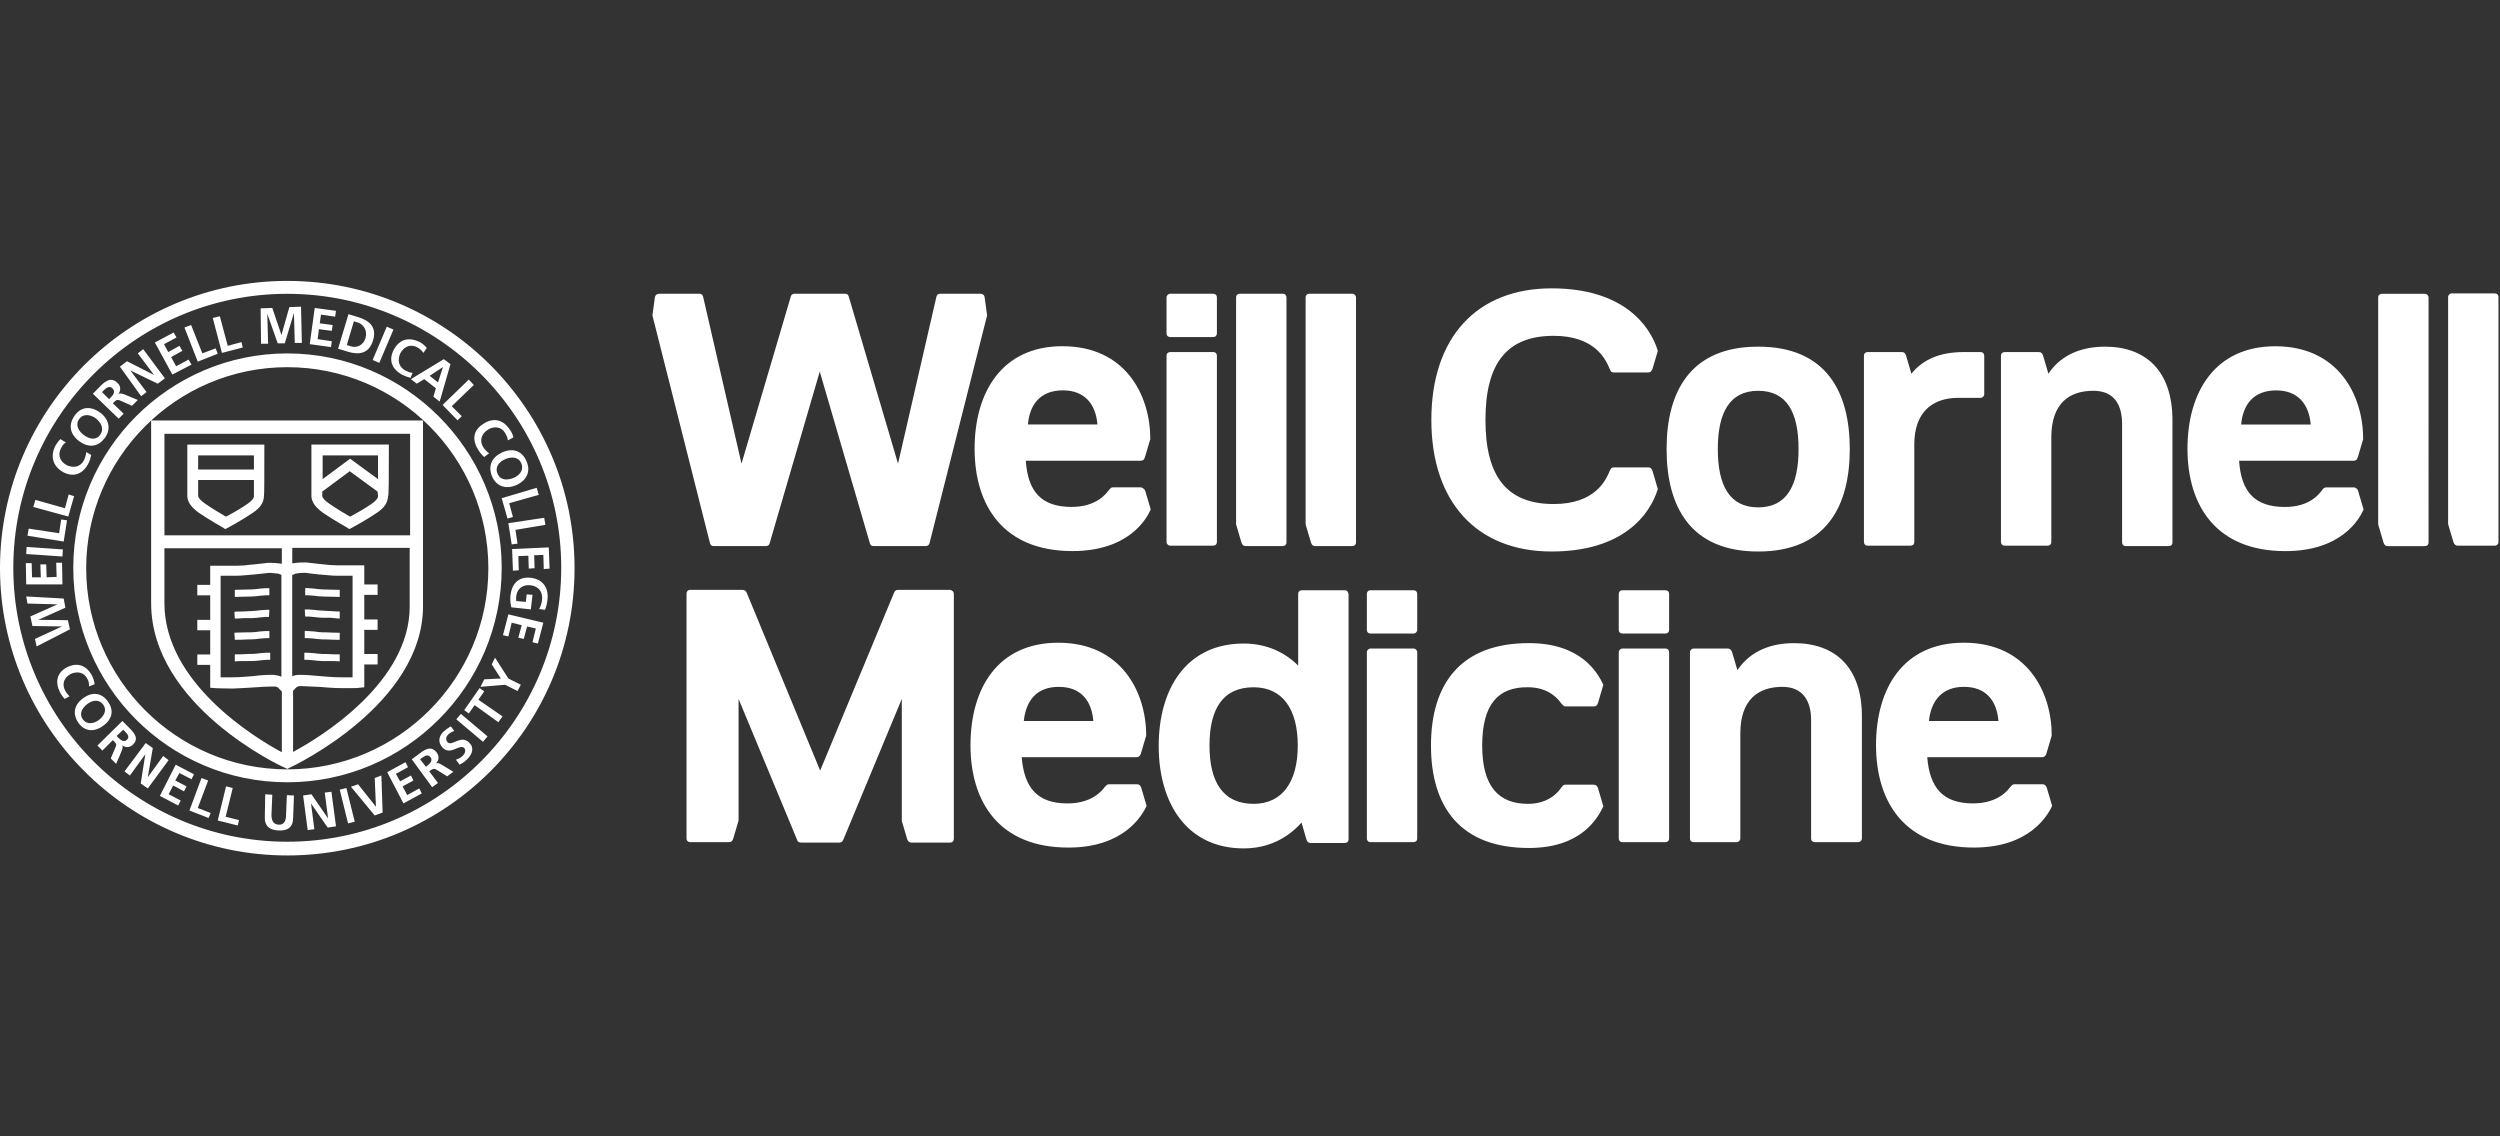
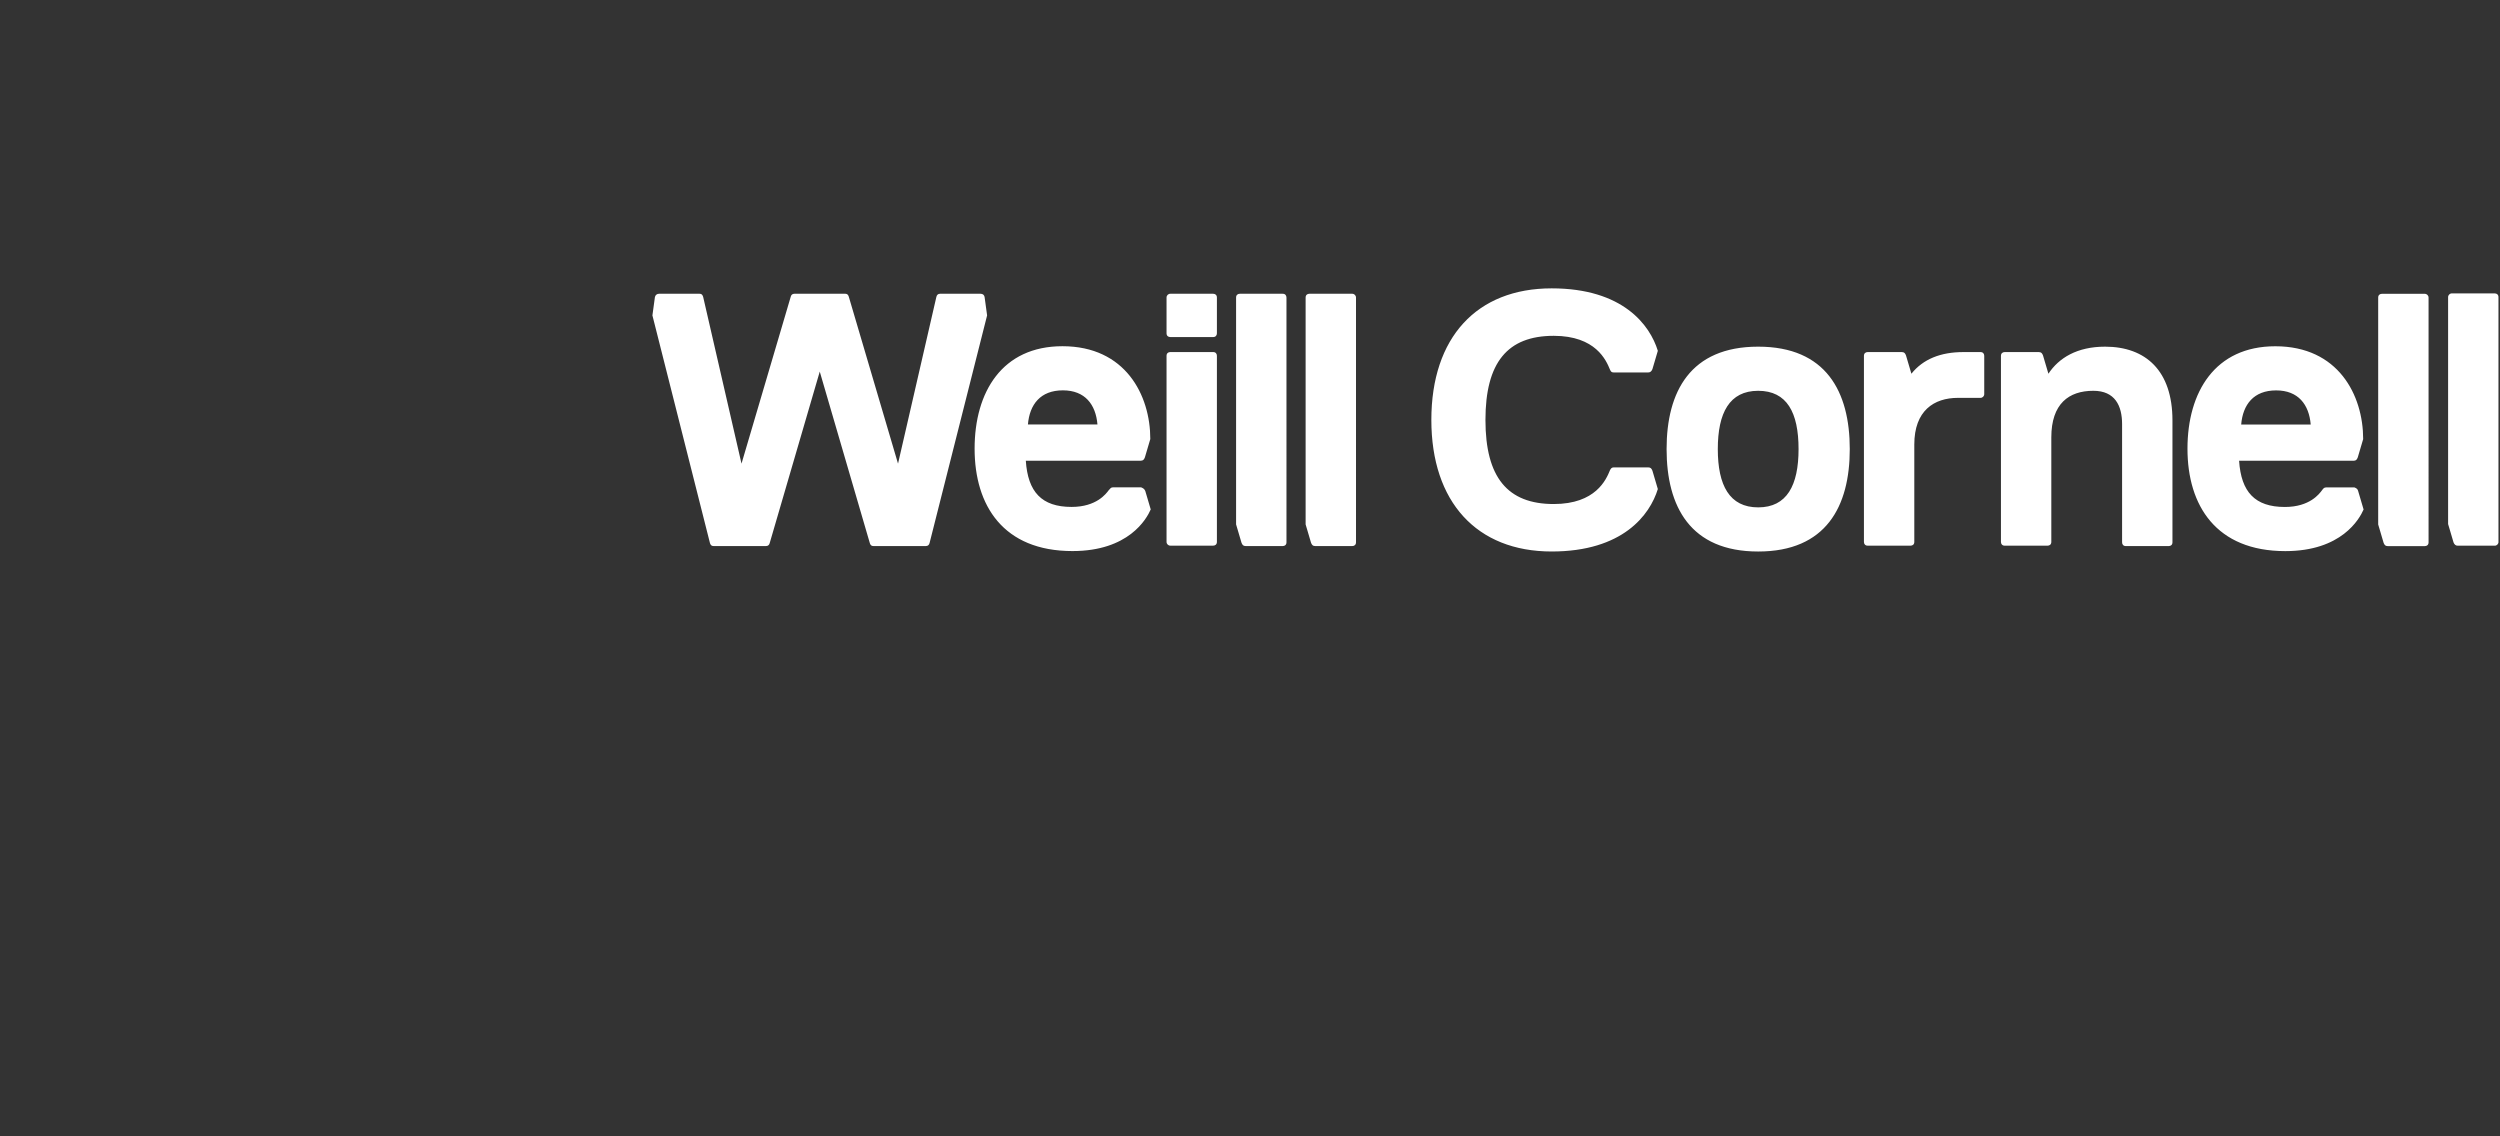
<svg xmlns="http://www.w3.org/2000/svg" id="a" viewBox="0 0 165 75">
  <rect x="0" y="0" width="165" height="75" fill="#333333" stroke="none" />
  <defs>
    <style>.b{fill:#fff;}</style>
  </defs>
-   <path class="b" d="M134.811,51.761h-1.869c-.11,0-.165,.082-.275,.192-.137,.192-.797,1.072-2.446,1.072-1.978,0-2.858-1.017-3.023-3.05h7.584c.137,0,.22-.082,.275-.22l.357-1.209c0-2.913-1.649-6.128-5.798-6.128-4.012,0-5.798,3.023-5.798,6.76,0,3.765,1.896,6.76,6.458,6.76,3.682,0,4.864-2.116,5.166-2.748l-.357-1.209c-.055-.137-.137-.22-.275-.22m-5.193-6.43c1.456,0,2.171,.907,2.281,2.253h-4.589c.137-1.319,.852-2.253,2.308-2.253m-6.732,1.951v8.051c0,.137-.11,.247-.247,.247h-2.858c-.137,0-.247-.082-.247-.247v-7.804c0-1.209-.495-2.198-1.896-2.198-1.621,0-2.775,.879-2.775,3.078v6.925c0,.137-.11,.247-.247,.247h-2.83c-.137,0-.247-.082-.247-.247v-12.283c0-.137,.11-.247,.247-.247h2.253c.137,0,.22,.082,.275,.22l.357,1.209c.687-1.044,1.896-1.786,3.737-1.786,2.72,0,4.479,1.594,4.479,4.836m-16.048-8.079c0-.137,.082-.247,.247-.247h2.83c.137,0,.247,.082,.247,.247v2.363c0,.137-.082,.247-.247,.247h-2.83c-.137,0-.247-.082-.247-.247v-2.363Zm0,16.13c0,.137,.082,.247,.247,.247h2.83c.137,0,.247-.082,.247-.247v-12.283c0-.137-.082-.247-.247-.247h-2.83c-.137,0-.247,.11-.247,.247v12.283Zm-9.013-6.128c0,2.72,1.099,3.847,3.023,3.847,1.456,0,2.061-.879,2.198-1.072,.082-.11,.137-.192,.275-.192h1.869c.137,0,.22,.082,.275,.22l.357,1.209c-.385,.797-1.456,2.748-4.919,2.748-4.479,0-6.458-2.665-6.458-6.76s1.978-6.76,6.458-6.76c3.462,0,4.534,1.951,4.919,2.748l-.357,1.209c-.055,.137-.11,.22-.275,.22h-1.869c-.11,0-.165-.082-.275-.192-.137-.192-.742-1.072-2.198-1.072-1.951-.027-3.023,1.099-3.023,3.847m-7.612-10.002c0-.137,.082-.247,.247-.247h2.83c.137,0,.247,.082,.247,.247v2.363c0,.137-.11,.247-.247,.247h-2.83c-.137,0-.247-.082-.247-.247v-2.363Zm0,16.13c0,.137,.082,.247,.247,.247h2.83c.137,0,.247-.082,.247-.247v-12.283c0-.137-.11-.247-.247-.247h-2.83c-.137,0-.247,.11-.247,.247v12.283Zm-1.456-16.377h-2.83c-.137,0-.247,.082-.247,.247v4.726c-.879-.879-2.088-1.456-3.6-1.456-3.765,0-5.606,2.968-5.606,6.76s1.869,6.76,5.606,6.76c1.649,0,2.913-.687,3.82-1.704l.33,1.127c.055,.137,.11,.22,.275,.22h2.253c.137,0,.247-.082,.247-.247v-16.158c-.027-.192-.11-.275-.247-.275m-6.018,14.097c-2.033,0-2.913-1.456-2.913-3.847,0-2.418,.879-3.847,2.913-3.847,1.896,0,2.913,1.429,2.913,3.847h0c0,2.391-1.017,3.847-2.913,3.847m-7.694-1.292h-1.869c-.11,0-.165,.082-.275,.192-.137,.192-.797,1.072-2.446,1.072-1.978,0-2.858-1.017-3.023-3.05h7.584c.137,0,.22-.082,.275-.22l.357-1.209c0-2.913-1.676-6.128-5.798-6.128-4.012,0-5.798,3.023-5.798,6.76,0,3.765,1.896,6.76,6.458,6.76,3.682,0,4.864-2.116,5.166-2.748l-.357-1.209c-.055-.137-.11-.22-.275-.22m-5.166-6.43c1.456,0,2.171,.907,2.281,2.253h-4.589c.137-1.319,.824-2.253,2.308-2.253m-6.925-6.128v16.158c0,.137-.082,.247-.247,.247h-2.556c-.137,0-.22-.082-.275-.22l-.357-1.209v-8.051l-3.847,9.26c-.055,.137-.11,.22-.275,.22h-2.528c-.165,0-.247-.082-.275-.22l-3.847-9.26v8.024l-.357,1.209c-.055,.137-.11,.22-.275,.22h-2.556c-.137,0-.247-.082-.247-.247v-16.158c0-.137,.082-.247,.247-.247h3.435c.165,0,.247,.082,.302,.22l4.836,11.706,4.864-11.706c.055-.137,.11-.22,.275-.22h3.435c.137,.027,.247,.11,.247,.275" />
  <path class="b" d="M164.9,35.769c0,.137-.11,.247-.247,.247h-2.446c-.137,0-.22-.082-.275-.22l-.357-1.209v-14.976c0-.137,.11-.247,.247-.247h2.83c.137,0,.247,.082,.247,.247v16.158Zm-4.616-16.13c0-.137-.11-.247-.247-.247h-2.83c-.137,0-.247,.082-.247,.247v14.976l.357,1.209c.055,.137,.11,.22,.275,.22h2.446c.137,0,.247-.082,.247-.247V19.639Zm-4.644,12.778l.357,1.209c-.275,.632-1.456,2.748-5.166,2.748-4.561,0-6.458-2.995-6.458-6.76,0-3.737,1.814-6.76,5.798-6.76,4.149,0,5.798,3.215,5.798,6.128l-.357,1.209c-.055,.137-.11,.22-.275,.22h-7.557c.137,2.061,1.044,3.05,3.023,3.05,1.649,0,2.281-.879,2.446-1.099,.082-.11,.137-.192,.275-.192h1.869c.137,.055,.22,.11,.247,.247m-7.722-4.397h4.589c-.11-1.319-.824-2.253-2.281-2.253-1.484,0-2.198,.934-2.308,2.253m-8.986-5.139c-1.841,0-3.05,.742-3.737,1.786l-.357-1.209c-.055-.137-.11-.22-.275-.22h-2.253c-.137,0-.247,.082-.247,.247v12.283c0,.137,.082,.247,.247,.247h2.83c.137,0,.247-.082,.247-.247v-6.897c0-2.226,1.154-3.078,2.775-3.078,1.429,0,1.896,.989,1.896,2.198v7.804c0,.137,.082,.247,.247,.247h2.83c.137,0,.247-.082,.247-.247v-8.051c0-3.27-1.759-4.864-4.452-4.864m-8.216,.357h-1.127c-1.511,0-2.665,.467-3.435,1.429l-.357-1.209c-.055-.137-.11-.22-.275-.22h-2.253c-.137,0-.247,.082-.247,.247v12.283c0,.137,.082,.247,.247,.247h2.83c.137,0,.247-.082,.247-.247v-6.43c0-2.226,1.292-3.078,2.885-3.078h1.484c.137,0,.247-.11,.247-.247v-2.528c0-.137-.082-.247-.247-.247m-8.628,6.403c0,3.792-1.566,6.76-6.045,6.76s-6.045-2.968-6.045-6.76,1.566-6.76,6.045-6.76c4.479,0,6.045,2.968,6.045,6.76m-3.38,0c0-2.418-.769-3.847-2.665-3.847s-2.665,1.456-2.665,3.847,.769,3.847,2.665,3.847,2.665-1.456,2.665-3.847m-24.236-1.924c0,5.413,2.995,8.683,7.941,8.683,4.699,0,6.485-2.418,7.007-4.122l-.357-1.209c-.055-.137-.11-.22-.275-.22h-2.281c-.137,0-.192,.082-.247,.192-.247,.605-.934,2.226-3.71,2.226-3.05,0-4.507-1.759-4.507-5.551s1.456-5.551,4.507-5.551c2.775,0,3.462,1.621,3.71,2.226,.055,.11,.082,.192,.247,.192h2.281c.137,0,.22-.082,.275-.22l.357-1.209c-.522-1.704-2.308-4.122-7.007-4.122-4.946,0-7.941,3.242-7.941,8.683m-4.974-8.079c0-.137-.11-.247-.247-.247h-2.83c-.137,0-.247,.082-.247,.247v14.976l.357,1.209c.055,.137,.11,.22,.275,.22h2.446c.137,0,.247-.082,.247-.247V19.639Zm-4.589,0c0-.137-.082-.247-.247-.247h-2.83c-.137,0-.247,.082-.247,.247v14.976l.357,1.209c.055,.137,.11,.22,.275,.22h2.446c.137,0,.247-.082,.247-.247V19.639Zm-7.914,16.13c0,.137,.11,.247,.247,.247h2.83c.137,0,.247-.082,.247-.247v-12.283c0-.137-.082-.247-.247-.247h-2.83c-.137,0-.247,.082-.247,.247v12.283Zm0-16.13c0-.137,.11-.247,.247-.247h2.83c.137,0,.247,.082,.247,.247v2.363c0,.137-.082,.247-.247,.247h-2.83c-.137,0-.247-.082-.247-.247v-2.363Zm-1.401,12.778l.357,1.209c-.275,.632-1.456,2.748-5.166,2.748-4.561,0-6.458-2.995-6.458-6.76,0-3.737,1.814-6.76,5.798-6.76,4.149,0,5.798,3.215,5.798,6.128l-.357,1.209c-.055,.137-.11,.22-.275,.22h-7.584c.137,2.061,1.044,3.05,3.023,3.05,1.649,0,2.281-.879,2.446-1.099,.11-.11,.137-.192,.275-.192h1.869c.137,.055,.22,.11,.275,.247m-7.749-4.397h4.589c-.11-1.319-.824-2.253-2.281-2.253-1.484,0-2.198,.934-2.308,2.253m-2.858-8.408c-.027-.137-.11-.22-.275-.22h-2.665c-.137,0-.22,.082-.247,.22l-2.528,10.992-3.242-10.992c-.027-.11-.082-.22-.247-.22h-3.352c-.137,0-.22,.082-.247,.22l-3.242,10.992-2.528-10.992c-.027-.11-.082-.22-.247-.22h-2.665c-.137,0-.247,.082-.275,.22l-.165,1.209,3.792,15.003c.027,.11,.082,.22,.247,.22h3.462c.137,0,.22-.082,.247-.22l3.297-11.294,3.297,11.294c.027,.11,.082,.22,.247,.22h3.462c.137,0,.22-.082,.247-.22l3.792-15.003-.165-1.209Z" />
-   <path class="b" d="M15.498,43.655v-.467c.137,0,.577,0,.934-.027h.192c.165,0,.357-.027,.605-.055l.357-.027h.247v.467h-.192l-.357,.027c-.247,.027-.44,.055-.632,.055h-.192c-.385,0-.824,0-.962,.027m0-1.429c.137,0,.577,0,.934-.027h.165c.165,0,.385-.027,.605-.055,.11,0,.247-.027,.385-.027h.192v-.467h-.247c-.137,0-.275,.027-.385,.027-.22,.027-.385,.055-.55,.055h-.192c-.357,0-.769,.027-.934,.027l.027,.467m0-1.401c.082,0,.33,0,.577-.027h.522c.192,0,.385-.027,.632-.055l.33-.027h.192l.027-.467h-.247l-.357,.027c-.22,.027-.44,.055-.605,.055l-.522,.027c-.247,0-.495,0-.577,.027l.027,.44m1.099-1.456c.192,0,.385-.027,.632-.055l.357-.027h.192v-.467h-.247l-.357,.027c-.22,.027-.412,.055-.577,.055l-1.099,.027v.467l1.099-.027Zm5.825,4.287v-.467c-.137,0-.577,0-.934-.027h-.192c-.165,0-.357-.027-.605-.055l-.357-.027h-.247v.467h.192l.357,.027c.247,.027,.44,.055,.632,.055h.192c.385,0,.824,0,.962,.027m0-1.429v-.467c-.137,0-.577,0-.934-.027h-.192c-.165,0-.357-.027-.55-.055-.137,0-.247-.027-.385-.027-.082,0-.165-.027-.247,0v.467h.192c.137,0,.275,.027,.385,.027,.22,.027,.44,.055,.605,.055h.165c.385,.027,.824,.027,.962,.027m0-1.401v-.467c-.082,0-.33,0-.577-.027l-.522-.027c-.165,0-.385-.027-.605-.055l-.357-.027h-.247l.027,.467h.192l.33,.027c.247,.027,.467,.055,.632,.055h.522c.275,.027,.495,.055,.605,.055m0-1.429v-.467l-1.099-.027c-.165,0-.357-.027-.577-.055l-.357-.027c-.082,0-.165-.027-.247,0v.467h.192l.357,.027c.247,.027,.44,.055,.632,.055l1.099,.027Zm3.242-9.7v-.357h-5.111v3.435c.027,.385,.275,.714,.769,1.072,.605,.412,1.511,.934,1.566,.962l.165,.11,.165-.082s1.017-.55,1.649-.989c.495-.33,.714-.659,.742-1.072,.055-.082,.055-1.182,.055-3.078m-4.397,.357h3.682v1.566l-1.841-1.346h0l-1.814,1.346v-1.566h-.027Zm3.682,2.693c0,.137-.137,.302-.412,.495-.385,.275-.962,.605-1.374,.824l-.055,.027-.055-.027c-.192-.11-.852-.495-1.319-.824-.275-.192-.44-.357-.467-.495h0v-.302l1.814-1.346,1.841,1.346,.027,.302h0Zm-7.502-3.05v-.357h-5.084v3.435c.027,.385,.275,.714,.769,1.072,.605,.412,1.511,.934,1.566,.962l.165,.11,.165-.082s1.017-.55,1.649-.989c.495-.33,.714-.659,.742-1.072,.027-.082,.027-1.182,.027-3.078m-.687,.357v.934h-3.682v-.934h3.682Zm0,2.693c0,.137-.137,.302-.412,.495-.385,.275-.962,.605-1.374,.824l-.055,.027-.055-.027c-.192-.11-.852-.495-1.319-.824-.275-.192-.467-.385-.467-.522v-1.044h3.682v1.072m11.184-5.001H9.975v12.063c0,6.705,8.463,10.717,8.821,10.854l.165,.082,.165-.082c.357-.165,8.793-4.204,8.793-10.662v-12.256h.027Zm-17.092,.879H27.067v6.705H10.854v-6.705Zm7.529,9.233c.082,.027,.137,.055,.192,.082v6.732l-.027-.027c-.137-.055-.302-.082-.495-.11-.522,0-.907,.027-1.319,.082-.412,.027-.824,.082-1.429,.082h-.742v-6.705h1.072c.33,0,.714-.055,1.127-.082,.22-.027,.467-.055,.769-.082,.082,0,.192-.027,.302-.027,.302,.027,.522,.055,.55,.055v0Zm.934,.082c.055-.027,.137-.055,.192-.082,0,0,.247-.055,.55-.055,.11,0,.22,0,.302,.027,.247,.027,.495,.055,.714,.082h.027c.412,.027,.769,.082,1.127,.082h1.044v6.705h-.742c-.605,0-1.017-.055-1.429-.082-.412-.027-.797-.082-1.319-.082h0c-.165,0-.33,.027-.467,.082l-.027,.027v-6.705h.027Zm-8.463,1.869v-3.627h7.749v1.017h-.055s-.302-.055-.714-.055c-.137,0-.247,0-.385,.027-.275,.027-.495,.055-.742,.082h-.055c-.385,.055-.742,.082-1.017,.082h-1.759v1.264h-.852v.687h.852v1.621h-.852v.687h.852v1.594h-.852v.687h.852v1.511l.33,.027c.055,0,.522,.027,1.154,.027,.632-.027,1.099-.055,1.484-.082,.412-.027,.769-.055,1.237-.055,.192,0,.275,.055,.385,.192l.137,.137v4.012c-1.841-.989-7.749-4.616-7.749-9.837m8.491,9.81v-4.039c.027-.027,.082-.055,.11-.11,.11-.11,.165-.192,.385-.192,.495,.027,.852,.027,1.264,.055,.385,.027,.852,.082,1.484,.082,.605,0,1.099,0,1.127-.027l.33-.027v-1.511h.879v-.687h-.879v-1.594h.879v-.687h-.879v-1.621h.879v-.687h-.879v-1.264h-1.786c-.302,0-.632-.027-1.072-.082h-.027c-.22-.027-.467-.055-.714-.082-.137-.027-.247-.027-.385-.027-.412,0-.714,.055-.714,.055h-.055v-1.017h7.749v3.847c.027,5.029-5.88,8.656-7.694,9.618m-.385,2.006c-7.804,0-14.124-6.348-14.124-14.152s6.348-14.152,14.124-14.152,14.152,6.348,14.152,14.152c0,7.804-6.348,14.152-14.152,14.152m0-27.396c-7.309,0-13.272,5.963-13.272,13.272s5.963,13.272,13.272,13.272,13.272-5.963,13.272-13.272-5.935-13.272-13.272-13.272M4.259,46.128c-.11-.137-.22-.275-.302-.44-.33-.659-.22-1.292,.467-1.649,.714-.357,1.319-.11,1.676,.605,.055,.137,.137,.33,.137,.522l-.357,.137c0-.192-.027-.357-.11-.495-.22-.44-.659-.522-1.099-.33-.412,.22-.605,.632-.385,1.072,.082,.165,.22,.33,.302,.412l-.33,.165Zm2.858,.165c-.44-.605-1.044-.632-1.621-.22s-.742,1.017-.33,1.621c.412,.605,1.072,.632,1.621,.22,.605-.412,.769-1.017,.33-1.621m-1.649,1.182c-.275-.385-.027-.769,.302-1.017,.33-.247,.769-.33,1.044,.055,.275,.385,.027,.769-.302,1.017-.302,.22-.769,.33-1.044-.055m.962,1.731l.33,.33,.687-.687,.11,.11c.137,.137,.137,.22,.055,.385l-.302,.714,.357,.357,.385-.907c.027-.11,.082-.247,0-.33h0c.247,.192,.522,.165,.714-.027,.467-.44,.027-.852-.33-1.209l-.357-.357-1.649,1.621Zm1.704-1.044l.11,.11c.165,.165,.33,.357,.137,.55s-.412,.027-.577-.137l-.11-.11,.44-.412Zm.082,2.748l.357,.275,1.017-1.401h0l-.302,1.924,.467,.33,1.374-1.869-.357-.275-1.017,1.401h0l.33-1.924-.467-.33-1.401,1.869Zm2.336,1.621l1.209,.632,.165-.33-.797-.412,.302-.577,.714,.385,.165-.33-.742-.385,.275-.495,.797,.412,.165-.33-1.209-.632-1.044,2.061Zm1.951,.962l1.264,.495,.137-.33-.852-.33,.687-1.814-.44-.165-.797,2.143Zm1.869,.659l1.319,.33,.082-.357-.879-.22,.467-1.896-.44-.11-.55,2.253Zm3.105-.247c-.027,.632,.33,.879,.907,.907,.605,.027,.962-.22,.962-.824l.055-1.484-.467-.027-.055,1.319c0,.385-.137,.659-.495,.632-.357-.027-.467-.275-.467-.659l.055-1.319-.467-.027-.027,1.484Zm2.83,.879l.44-.055-.22-1.704h0l1.099,1.594,.55-.082-.302-2.281-.44,.055,.22,1.704h0l-1.099-1.594-.55,.082,.302,2.281Zm2.665-.44l.44-.11-.55-2.226-.44,.11,.55,2.226Zm1.759-.522l.522-.192-.082-2.446-.44,.165,.082,1.896h0l-1.182-1.484-.467,.165,1.566,1.896Zm1.896-.797l1.209-.659-.165-.33-.797,.44-.302-.577,.714-.385-.165-.33-.714,.385-.275-.495,.797-.44-.165-.33-1.209,.659,1.072,2.061Zm1.896-1.072l.385-.275-.577-.769,.11-.082c.165-.11,.247-.11,.412,0l.659,.412,.412-.302-.824-.495c-.082-.055-.22-.11-.33-.055h0c.22-.22,.22-.495,.055-.714-.385-.522-.852-.165-1.237,.137l-.412,.302,1.346,1.841Zm-.797-1.841l.11-.082c.192-.137,.412-.275,.577-.055s-.027,.412-.192,.55l-.11,.082-.385-.495Zm2.033-2.171c-.165,.082-.302,.192-.467,.33-.302,.275-.44,.687-.082,1.072,.522,.55,1.127-.275,1.429,.027,.137,.165,.027,.385-.082,.495-.137,.137-.302,.22-.467,.275l.247,.33c.192-.11,.302-.165,.495-.357,.33-.33,.495-.742,.137-1.099-.55-.55-1.154,.275-1.429-.027-.165-.192-.082-.385,.027-.495s.247-.192,.412-.247l-.22-.302Zm2.116,1.017l.302-.357-1.759-1.484-.302,.357,1.759,1.484Zm1.017-1.292l.275-.385-1.594-1.099,.385-.55-.302-.22-1.017,1.456,.302,.22,.385-.55,1.566,1.127Zm1.264-2.061l.22-.412-.824-.412-.879-1.374-.22,.44,.605,.934-1.099,.055-.247,.495,1.621-.137,.824,.412Zm-29.54-4.067l-.137-.605-1.951-.027h0l1.786-.797-.11-.605-2.473-.137,.082,.467,1.978,.055h0l-1.786,.797,.137,.632,1.951,.027h0l-1.786,.824,.11,.495,2.198-1.127Zm-.495-2.968l-.027-1.429h-.385l.027,.934-.659,.027-.027-.852h-.385l.027,.852h-.577l-.027-.934h-.385l.027,1.401h2.391Zm-2.391-2.006l2.391,.165,.027-.467-2.391-.165-.027,.467Zm2.473-.824l.22-1.401-.385-.055-.137,.907-2.006-.302-.082,.467,2.391,.385Zm.302-1.649l.385-1.346-.357-.11-.247,.907-1.951-.55-.137,.467,2.308,.632Zm1.182-4.259c0,.137-.055,.357-.137,.522-.22,.467-.687,.55-1.127,.357-.44-.22-.632-.659-.412-1.099,.082-.165,.165-.302,.33-.412l-.357-.22c-.137,.137-.247,.302-.33,.44-.357,.714-.165,1.374,.55,1.759,.714,.357,1.319,.055,1.649-.632,.082-.165,.137-.357,.165-.522l-.33-.192Zm-.769-2.391c-.44,.632-.275,1.237,.302,1.676,.605,.44,1.237,.412,1.704-.22,.44-.605,.247-1.264-.33-1.676-.605-.44-1.264-.385-1.676,.22m1.704,1.237c-.275,.412-.742,.302-1.099,.027-.33-.247-.577-.659-.302-1.044,.275-.385,.742-.302,1.099-.055,.33,.275,.577,.659,.302,1.072m1.209-1.044l.33-.33-.714-.687,.11-.11c.137-.137,.247-.137,.412-.055l.742,.33,.385-.385-.934-.385c-.11-.027-.247-.082-.357,0h0c.192-.247,.165-.55-.055-.742-.467-.467-.907-.027-1.264,.357l-.357,.357,1.704,1.649Zm-1.099-1.759l.11-.11c.165-.165,.385-.33,.577-.137,.22,.22,.055,.44-.11,.605l-.11,.11-.467-.467Zm2.583,.275l.357-.275-1.072-1.429h0l1.814,.879,.467-.357-1.429-1.924-.357,.275,1.072,1.429h0l-1.786-.907-.467,.357,1.401,1.951Zm2.061-1.429l1.264-.659-.192-.33-.824,.44-.33-.605,.742-.412-.192-.33-.742,.412-.275-.522,.824-.44-.192-.33-1.237,.659,1.154,2.116Zm1.676-.852l1.319-.522-.137-.357-.879,.33-.742-1.869-.44,.165,.879,2.253Zm1.594-.577l1.374-.357-.082-.357-.907,.247-.522-1.951-.467,.11,.605,2.308Zm2.583-.605h.467l-.055-1.978h0l.687,1.951h.467l.605-2.006h0l.055,1.978h.467l-.055-2.391-.769,.027-.522,1.841h0l-.605-1.786-.769,.027,.027,2.336Zm3.215,.027l1.401,.192,.055-.385-.934-.137,.082-.659,.852,.11,.055-.385-.852-.11,.082-.577,.934,.137,.055-.385-1.401-.192-.33,2.391Zm1.869,.302l.632,.192c.714,.22,1.401,.165,1.676-.742s-.275-1.319-.989-1.539l-.632-.192-.687,2.281Zm1.044-1.814l.247,.082c.385,.11,.659,.522,.522,1.017s-.605,.687-.989,.55l-.247-.082,.467-1.566Zm1.237,2.556l.44,.192,.934-2.198-.44-.192-.934,2.198Zm2.638,.852c-.137,0-.33-.082-.495-.165-.44-.247-.522-.714-.302-1.154,.247-.44,.687-.605,1.127-.357,.137,.082,.275,.192,.385,.357l.22-.33c-.11-.137-.275-.275-.412-.357-.714-.385-1.374-.247-1.759,.467-.385,.714-.11,1.319,.577,1.676,.165,.082,.33,.137,.522,.192l.137-.33Zm-.11,.412l.385,.302,.495-.302,.769,.605-.165,.55,.412,.33,.714-2.473-.44-.33-2.171,1.319Zm1.786,.22l-.55-.44,.879-.577h0l-.33,1.017Zm.302,1.484l.989,1.017,.275-.275-.659-.659,1.456-1.401-.33-.357-1.731,1.676Zm3.078,3.188c-.11-.055-.275-.22-.385-.385-.275-.44-.137-.879,.275-1.154,.412-.275,.907-.22,1.154,.192,.082,.137,.165,.302,.192,.495l.357-.192c-.027-.192-.137-.385-.22-.495-.44-.687-1.099-.852-1.786-.385-.687,.44-.714,1.099-.275,1.759,.11,.165,.22,.302,.357,.412l.33-.247Zm2.446,.495c-.302-.687-.934-.852-1.594-.55-.659,.302-.962,.879-.659,1.594,.302,.687,.962,.852,1.621,.55,.659-.302,.962-.907,.632-1.594m-1.896,.852c-.192-.44,.11-.797,.522-.962,.385-.165,.852-.165,1.044,.275,.192,.44-.11,.797-.495,.962-.412,.165-.879,.192-1.072-.275m.275,1.621l.385,1.346,.357-.11-.247-.907,1.951-.55-.137-.467-2.308,.687Zm.44,1.649l.22,1.401,.385-.055-.137-.907,1.978-.33-.082-.467-2.363,.357Zm.247,1.704l.055,1.429,.385-.027-.027-.934,.659-.027,.027,.852,.385-.027-.027-.852,.605-.027,.027,.934,.385-.027-.055-1.401-2.418,.11Zm2.171,4.012c.082-.192,.137-.412,.165-.687,.082-.797-.33-1.346-1.127-1.429-.797-.082-1.237,.412-1.319,1.182-.027,.247,0,.522,.055,.769l1.292,.137,.11-.962-.385-.027-.055,.495-.632-.055c0-.082-.027-.192,0-.33,.055-.495,.44-.769,.934-.714,.495,.055,.824,.385,.769,.962-.027,.192-.082,.412-.192,.605l.385,.055Zm-2.418,.302l-.357,1.374,.357,.082,.22-.907,.659,.165-.22,.824,.357,.082,.22-.824,.577,.137-.22,.907,.357,.082,.357-1.374-2.308-.55Zm-14.591,15.91C8.518,56.46,0,47.942,0,37.5S8.491,18.54,18.96,18.54s18.96,8.491,18.96,18.96-8.491,18.96-18.96,18.96m0-37.069C8.986,19.392,.879,27.498,.879,37.473s8.106,18.081,18.081,18.081,18.081-8.106,18.081-18.081-8.106-18.081-18.081-18.081" />
</svg>